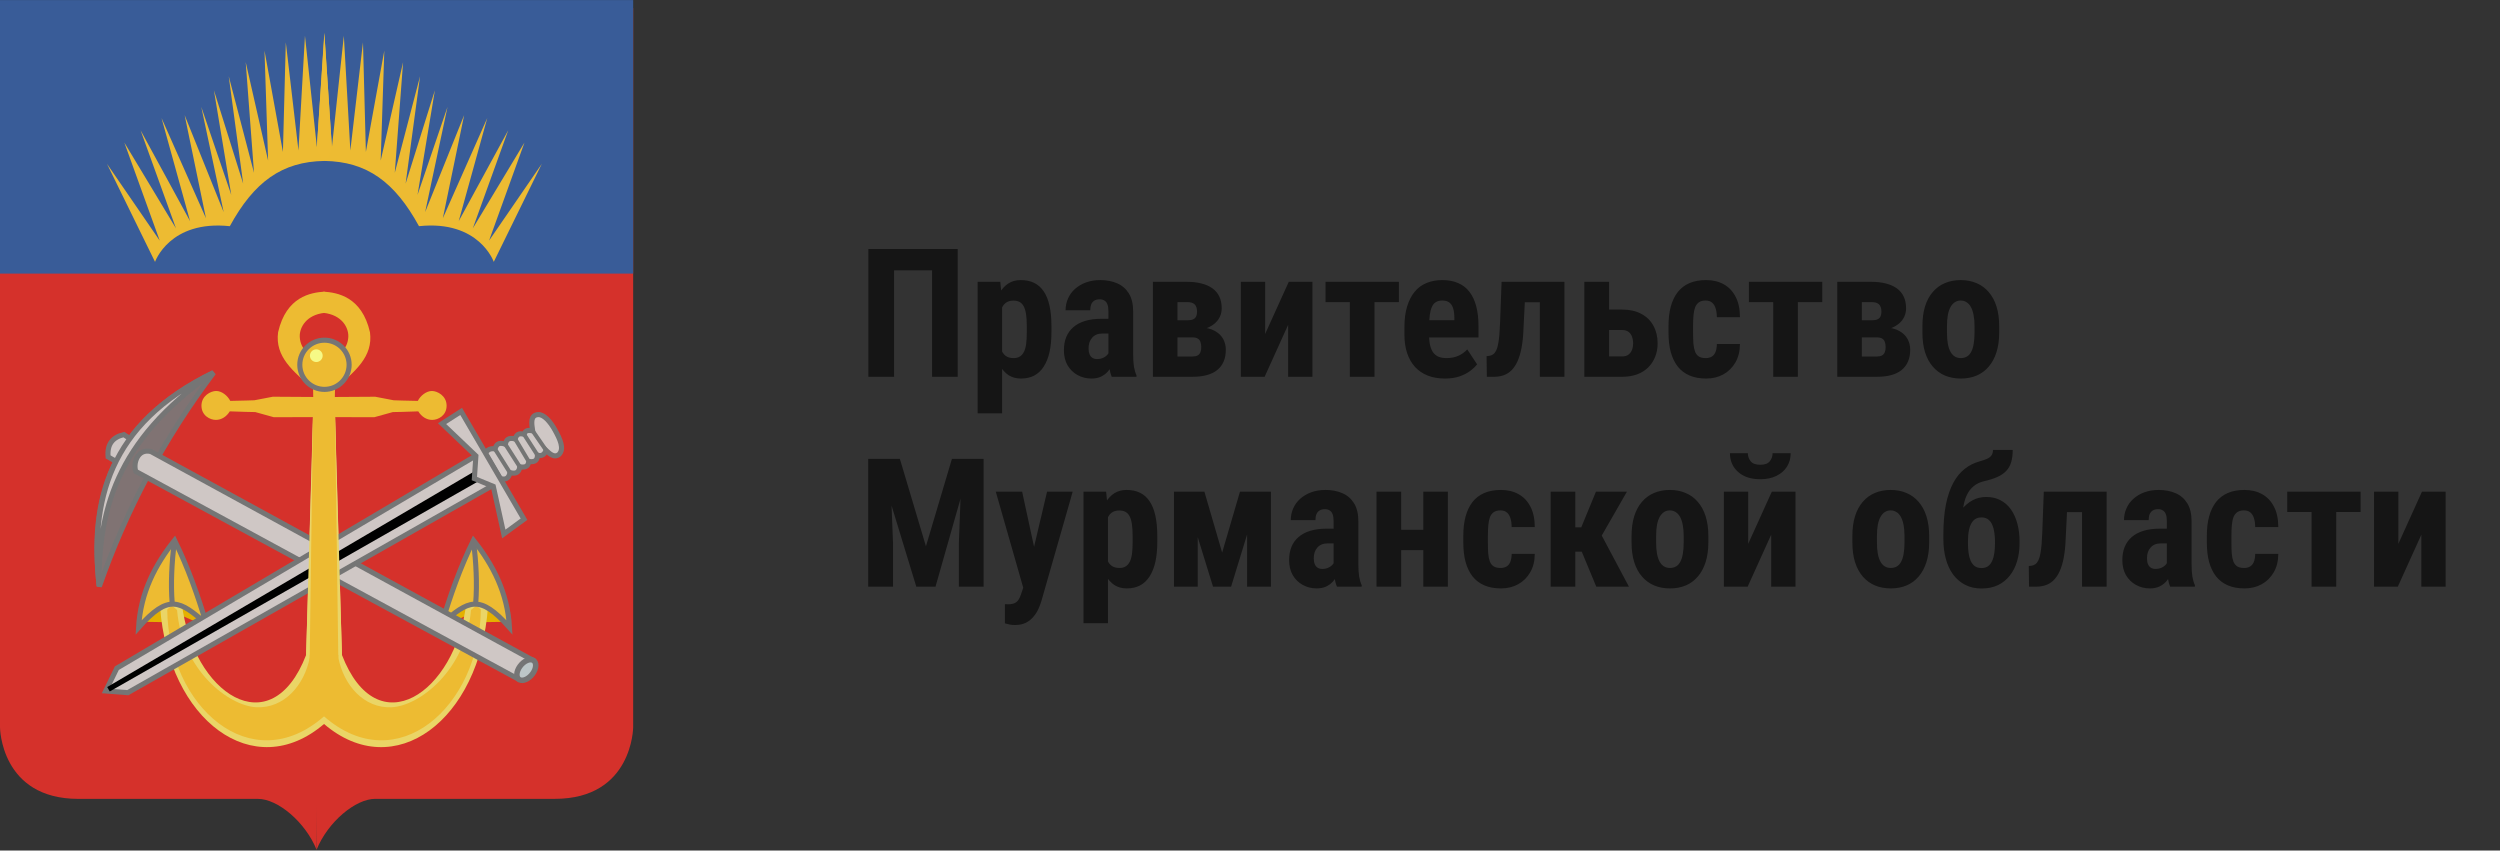
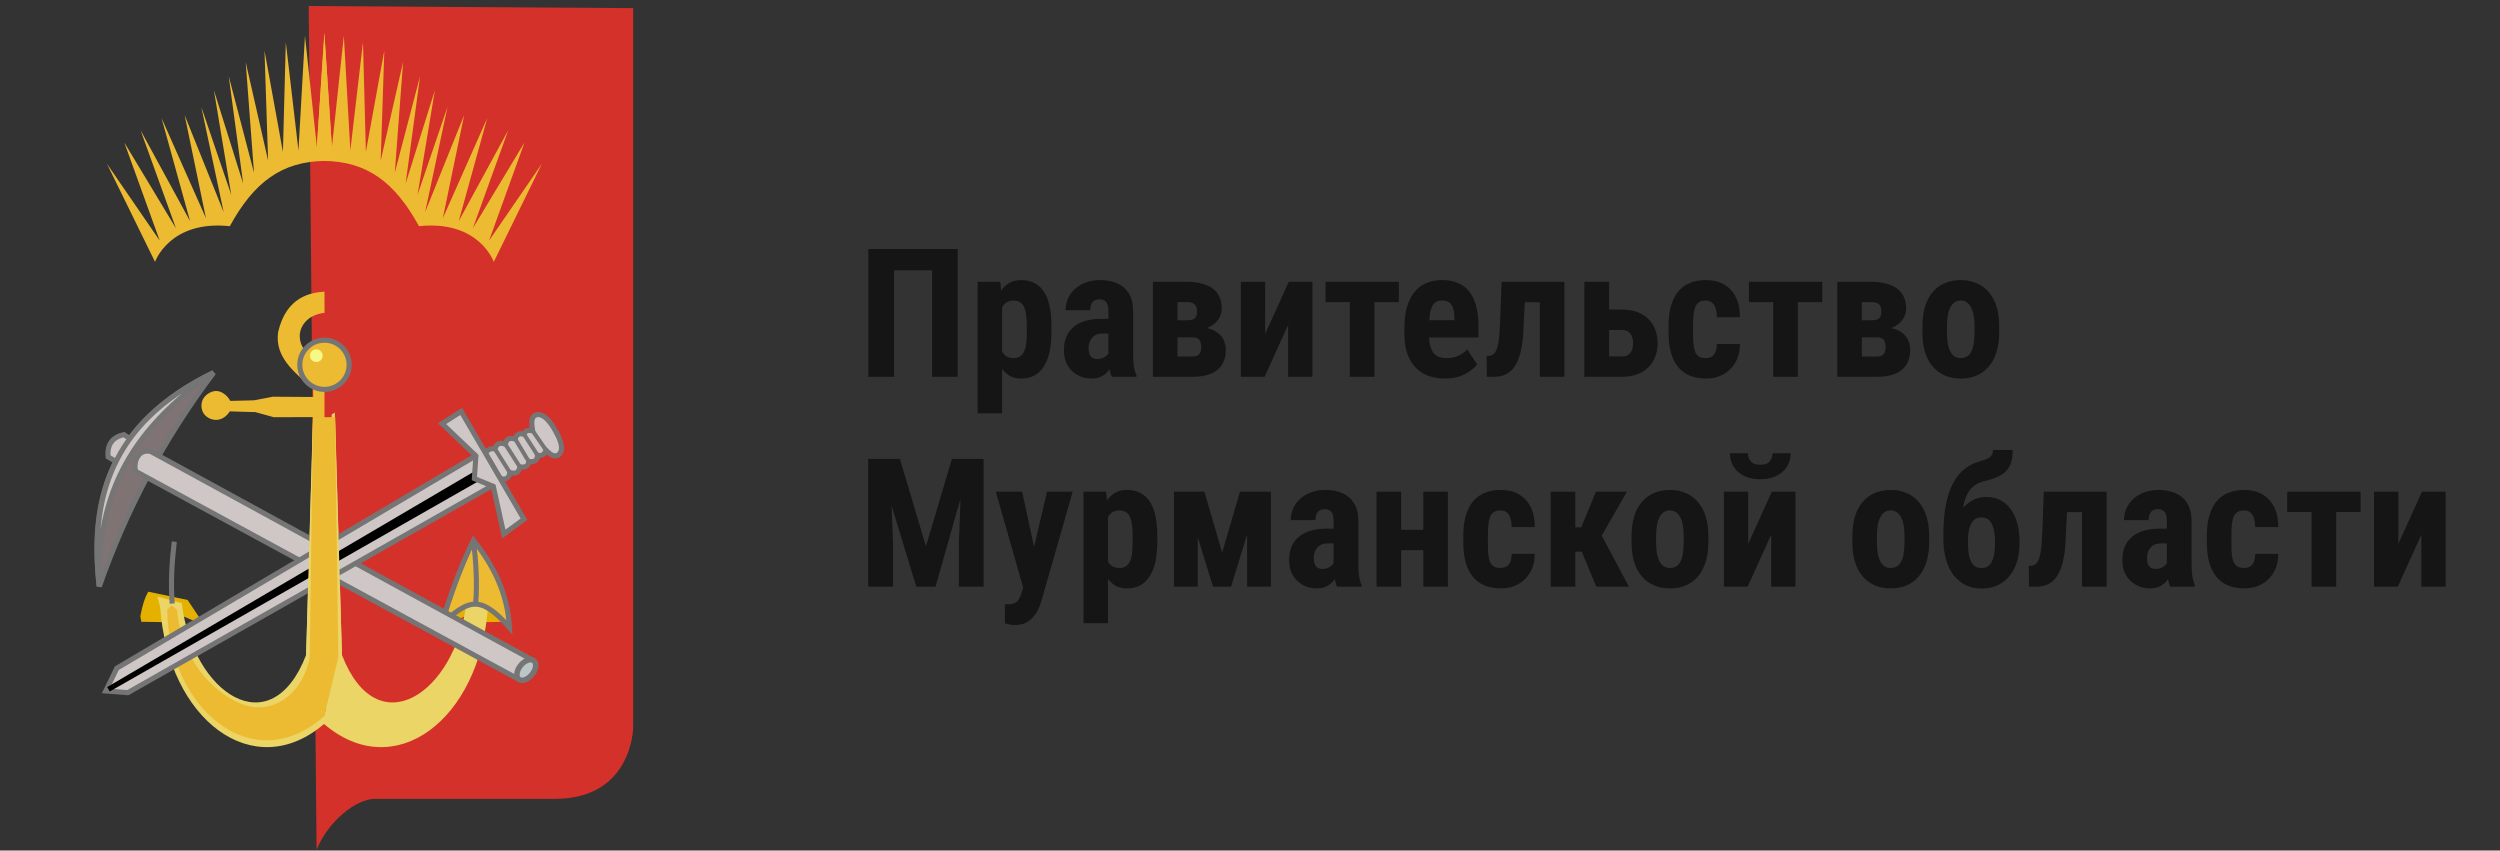
<svg xmlns="http://www.w3.org/2000/svg" width="679" height="231" viewBox="0 0 679 231" fill="none">
  <rect x="0" y="0" width="679" height="231" fill="#333333" stroke="none" />
  <g clip-path="url(#clip0_1226_9309)">
-     <path d="M0 2.218L88.125 1.647L85.983 230.781C82.887 223.179 75.377 216.975 70.079 216.975H21.282C0.112 216.975 1.75881e-05 197.532 1.75881e-05 197.532L0 2.218Z" fill="#D5312B" />
    <path d="M171.968 2.209L83.843 1.638L85.985 230.772C89.081 223.17 96.591 216.967 101.889 216.967H150.686C171.857 216.967 171.968 197.523 171.968 197.523L171.968 2.209Z" fill="#D5312B" />
-     <path d="M171.968 0.01H0V74.306H171.968V0.01Z" fill="#395C98" />
    <path d="M42.105 71.125L29.055 44.494L43.381 65.348L33.765 38.717L47.796 62.02L38.18 35.388L51.623 60.061L43.871 32.059L55.941 59.278L50.151 31.276L60.749 57.614L54.665 29.024L62.809 52.914L58.099 24.52L66.048 49.879L62.123 20.702L68.991 46.941L66.734 16.883L72.818 43.612L71.837 13.75L76.841 41.263L77.626 11.498L81.061 40.871L82.827 9.736L86.065 39.99L88.126 9.051V43.71C76.541 43.881 68.998 49.417 62.417 61.432C46.062 59.705 42.105 71.125 42.105 71.125V71.125Z" fill="#EDBB32" />
    <path d="M137.626 168.877L128.953 169.016L129.855 165.831L120.418 169.916L125.067 162.958L135.752 160.708C136.596 162.137 137.337 164.209 137.903 167.389L137.626 168.877Z" fill="#E5B100" />
    <path d="M126.647 163.823C123.724 188.252 102.437 202.699 92.868 177.873L90.93 112.054L90.096 112.543L88.521 192.429L87.957 194.595L87.944 196.58C107.129 213.084 130.342 195.573 132.535 164.827L133.271 162.036L126.647 163.823Z" fill="#EAD566" />
    <path d="M38.393 168.874L47.066 169.013L46.164 165.828L55.6 169.913L50.951 162.955L40.266 160.705C39.423 162.134 38.681 164.206 38.115 167.386L38.393 168.874Z" fill="#E5B100" />
    <path d="M49.37 163.821C52.292 188.249 73.579 202.697 83.149 177.871L85.087 112.051L85.921 112.541L87.495 192.426L88.059 194.592L88.073 196.578C68.888 213.081 45.674 195.57 43.482 164.824L42.746 162.034L49.37 163.821Z" fill="#EAD566" />
    <path d="M85.037 105.604L85.071 107.819L74.108 107.75L69.086 108.712C69.086 108.712 64.94 108.852 62.536 108.883C61.808 107.429 60.2 106.188 58.713 106.188C57.226 106.188 54.718 107.495 54.718 110.182C54.718 112.869 57.036 114.045 58.621 114.045C60.207 114.045 61.552 113.113 62.413 111.723C64.867 111.842 69.331 111.919 69.331 111.919L74.36 113.314L85.007 113.289L84.135 178.575C82.68 186.091 77.166 192.439 69.643 192.085C62.119 191.731 49.464 182.045 48.089 165.663L46.597 164.417L45.418 165.559C45.713 191.885 68.168 211.917 88.003 194.567L88.147 97.036C83.124 97.243 81.454 93.909 81.411 91.328C81.371 88.916 83.19 85.509 88.141 84.973L88.124 79.209C84.443 79.457 77.75 80.521 75.531 90.234C74.639 96.918 79.6 100.829 85.037 105.604V105.604Z" fill="#EDBB32" />
-     <path d="M37.636 170.425C38.179 160.968 42.084 153.446 47.419 146.747C51.021 154.084 53.71 161.682 56.023 169.386C48.833 163.141 45.841 161.158 37.636 170.425Z" fill="#EDBB32" stroke="#757575" stroke-width="1.383" />
    <path d="M47.331 147.104C46.675 152.79 46.327 158.425 46.776 163.927" stroke="#757575" stroke-width="1.383" />
-     <path d="M90.98 105.607L90.945 107.822L101.908 107.753L106.931 108.715C106.931 108.715 111.076 108.855 113.48 108.886C114.208 107.432 115.817 106.191 117.304 106.191C118.791 106.191 121.298 107.498 121.298 110.185C121.298 112.872 118.981 114.048 117.395 114.048C115.81 114.048 114.464 113.116 113.603 111.726C111.149 111.845 106.685 111.922 106.685 111.922L101.656 113.317L91.01 113.292L91.882 178.578C93.337 186.094 98.85 192.442 106.374 192.088C113.897 191.734 126.553 182.048 127.927 165.666L129.419 164.42L130.599 165.562C130.304 191.888 107.849 211.92 88.014 194.57L87.87 97.039C92.892 97.246 94.563 93.912 94.606 91.331C94.646 88.919 92.826 85.512 87.875 84.975L87.892 79.212C91.573 79.46 98.267 80.524 100.486 90.237C101.377 96.921 96.416 100.832 90.98 105.607V105.607Z" fill="#EDBB32" />
    <path d="M138.381 170.427C137.838 160.97 133.933 153.448 128.598 146.75C124.995 154.087 122.307 161.684 119.994 169.389C127.183 163.144 130.176 161.161 138.381 170.427Z" fill="#EDBB32" stroke="#757575" stroke-width="1.383" />
    <path d="M128.636 147.106C129.292 152.793 129.64 158.428 129.191 163.93" stroke="#757575" stroke-width="1.383" />
    <path d="M134.108 71.121L147.159 44.49L132.833 65.344L142.449 38.713L128.417 62.016L138.033 35.384L124.59 60.057L132.342 32.055L120.273 59.274L126.062 31.272L115.465 57.61L121.548 29.02L113.404 52.91L118.114 24.516L110.166 49.875L114.091 20.698L107.222 46.938L109.479 16.879L103.395 43.609L104.377 13.746L99.372 41.259L98.587 11.494L95.153 40.867L93.387 9.732L90.148 39.986L88.088 9.047V43.706C99.673 43.877 107.216 49.413 113.796 61.428C130.151 59.701 134.108 71.121 134.108 71.121V71.121Z" fill="#EDBB32" />
    <path fill-rule="evenodd" clip-rule="evenodd" d="M94.821 99.075C94.821 102.765 91.822 105.757 88.124 105.757C84.425 105.757 81.427 102.765 81.427 99.075C81.427 95.384 84.425 92.392 88.124 92.392C91.822 92.392 94.821 95.384 94.821 99.075Z" fill="#EDBB32" stroke="#757575" stroke-width="1.383" />
    <path fill-rule="evenodd" clip-rule="evenodd" d="M87.637 96.604C87.637 97.557 86.862 98.329 85.907 98.329C84.952 98.329 84.178 97.557 84.178 96.604C84.178 95.65 84.952 94.878 85.907 94.878C86.862 94.878 87.637 95.65 87.637 96.604Z" fill="#F6F986" />
    <path d="M26.975 159.282C34.164 138.756 44.367 119.347 58.031 101.221C29.719 114.968 24.173 135.695 26.975 159.282Z" fill="#807373" stroke="#757575" stroke-width="1.383" />
    <path d="M36.895 128.039C36.121 126.054 37.245 121.728 40.989 122.638L144.51 179.201L140.694 184.394L36.895 128.039Z" fill="#CFC7C5" stroke="#757575" stroke-width="1.383" />
    <path fill-rule="evenodd" clip-rule="evenodd" d="M144.657 182.986C143.606 184.431 141.986 185.149 141.04 184.589C140.094 184.029 140.18 182.403 141.231 180.958C142.283 179.513 143.903 178.795 144.849 179.355C145.795 179.915 145.709 181.54 144.657 182.986Z" fill="#BDC6C7" stroke="#757575" stroke-width="1.497" />
    <path d="M31.792 125.512L29.363 124.093C29.037 120.619 30.629 118.741 33.63 118.035L35.816 119.454L33.075 126.655L31.792 125.512Z" fill="#CFC7C5" stroke="#757575" stroke-width="1.383" />
    <path d="M26.902 159.159C26.755 139.419 30.979 119.856 57.916 101.211C29.167 115.309 24.614 136.265 26.902 159.159Z" fill="#CFC7C5" stroke="#757575" stroke-width="1.383" />
    <path d="M131.779 123.149C132.405 122.173 133.079 121.717 134.424 121.915C134.804 120.941 135.167 119.953 137.269 120.634C137.466 119.481 138.083 118.746 139.906 119.215C140.427 117.548 141.402 117.757 142.369 117.934C142.682 116.765 143.638 116.82 144.659 117C144.356 114.927 144.024 112.831 146.081 112.603C147.674 112.456 149.435 114.468 150.73 116.792C152.024 119.116 153.429 121.959 151.736 123.507C150.506 124.341 149.403 123.347 148.301 122.331C147.856 123.446 147.14 123.995 145.977 123.611C145.951 124.755 145.558 125.621 143.652 125.342C143.391 126.162 143.343 127.109 141.189 126.796C140.918 128.589 139.828 128.698 138.518 128.354C138.201 129.867 137.349 130.481 135.789 129.907L131.779 123.149Z" fill="#CFC7C5" stroke="#757575" stroke-width="1.383" />
    <path d="M129.271 123.782L31.735 181.475L28.718 187.668L34.703 188.133L133.92 131.799L129.271 123.782Z" fill="#CFC7C5" stroke="#757575" stroke-width="1.383" />
    <path d="M129.064 128.7L29.463 187.201L129.498 130.162L129.064 128.7Z" fill="black" stroke="black" stroke-width="1.383" />
    <path d="M125.248 111.739L142.321 141.014L136.826 145.028L133.981 132.104L128.838 129.981L129.254 123.819L120.061 115.061L125.248 111.739Z" fill="#CFC7C5" stroke="#757575" stroke-width="1.383" />
    <path d="M84.992 113.281L83.137 177.904L92.871 177.886L91.016 113.299L86.649 114.916L84.992 113.281Z" fill="#EAD566" />
    <path d="M84.99 113.317L83.981 188.866L88.01 194.58H88.042L91.883 178.564L91.01 113.298L84.99 113.317Z" fill="#EDBB32" />
    <path d="M86.057 39.987L88.094 8.882L90.146 40.002C88.232 46.693 87.084 42.848 86.057 39.987V39.987Z" fill="#EEBB32" />
    <path d="M134.403 121.884L138.454 128.317Z" fill="black" />
    <path d="M134.403 121.884L138.454 128.317" stroke="#747574" stroke-width="1.109" />
    <path d="M137.269 120.674L141.126 126.722Z" fill="black" />
    <path d="M137.269 120.674L141.126 126.722" stroke="#747574" stroke-width="1.109" />
    <path d="M139.915 119.189L143.58 125.32Z" fill="black" />
    <path d="M139.915 119.189L143.58 125.32" stroke="#747574" stroke-width="1.109" />
    <path d="M142.367 118.006L145.922 123.532Z" fill="black" />
    <path d="M142.367 118.006L145.922 123.532" stroke="#747574" stroke-width="1.109" />
    <path d="M144.654 116.99L148.291 122.268Z" fill="black" />
    <path d="M144.654 116.99L148.291 122.268" stroke="#747574" stroke-width="1.109" />
  </g>
  <path d="M260.115 67.631V102.336H253.155V73.423H242.834V102.336H235.85V67.631H260.115ZM272.176 81.503V112.252H265.526V76.545H271.676L272.176 81.503ZM285.572 88.559V90.275C285.572 92.293 285.398 94.081 285.048 95.638C284.698 97.18 284.174 98.491 283.475 99.571C282.792 100.636 281.933 101.447 280.901 102.003C279.868 102.543 278.66 102.813 277.277 102.813C275.99 102.813 274.878 102.511 273.94 101.907C273.019 101.288 272.24 100.437 271.604 99.357C270.969 98.276 270.46 97.013 270.079 95.567C269.697 94.121 269.403 92.571 269.197 90.919V88.249C269.388 86.485 269.666 84.864 270.031 83.386C270.397 81.893 270.897 80.598 271.533 79.501C272.184 78.405 272.971 77.562 273.893 76.974C274.83 76.371 275.943 76.069 277.23 76.069C278.628 76.069 279.844 76.323 280.877 76.831C281.925 77.34 282.792 78.111 283.475 79.144C284.174 80.161 284.698 81.456 285.048 83.029C285.398 84.602 285.572 86.445 285.572 88.559ZM278.874 90.275V88.559C278.874 87.32 278.811 86.263 278.684 85.389C278.557 84.515 278.35 83.8 278.064 83.243C277.778 82.687 277.405 82.282 276.944 82.028C276.483 81.773 275.919 81.646 275.251 81.646C274.6 81.646 274.028 81.773 273.535 82.028C273.058 82.282 272.669 82.656 272.367 83.148C272.065 83.625 271.835 84.213 271.676 84.912C271.517 85.595 271.43 86.374 271.414 87.248V91.92C271.445 92.953 271.58 93.867 271.819 94.661C272.073 95.456 272.478 96.091 273.034 96.568C273.591 97.029 274.345 97.259 275.299 97.259C275.982 97.259 276.546 97.116 276.991 96.83C277.452 96.544 277.826 96.115 278.112 95.543C278.398 94.971 278.596 94.248 278.708 93.374C278.819 92.5 278.874 91.467 278.874 90.275ZM301.042 96.401V84.483C301.042 83.704 300.947 83.085 300.756 82.624C300.581 82.163 300.311 81.829 299.946 81.623C299.596 81.4 299.167 81.289 298.659 81.289C298.087 81.289 297.61 81.408 297.228 81.646C296.847 81.885 296.561 82.226 296.37 82.671C296.196 83.116 296.108 83.649 296.108 84.268H289.41C289.41 83.156 289.625 82.107 290.054 81.122C290.483 80.121 291.11 79.247 291.937 78.5C292.779 77.737 293.78 77.141 294.94 76.712C296.1 76.283 297.403 76.069 298.849 76.069C300.566 76.069 302.091 76.363 303.426 76.951C304.761 77.523 305.818 78.436 306.596 79.692C307.375 80.947 307.764 82.576 307.764 84.578V96.067C307.764 97.513 307.836 98.689 307.979 99.595C308.138 100.501 308.368 101.28 308.67 101.931V102.336H301.948C301.646 101.621 301.416 100.731 301.257 99.667C301.114 98.586 301.042 97.498 301.042 96.401ZM301.853 86.581L301.877 90.585H299.421C298.786 90.585 298.23 90.688 297.753 90.895C297.292 91.102 296.903 91.395 296.585 91.777C296.267 92.142 296.029 92.571 295.87 93.064C295.727 93.557 295.655 94.081 295.655 94.637C295.655 95.257 295.743 95.781 295.917 96.21C296.092 96.639 296.354 96.965 296.704 97.188C297.054 97.41 297.467 97.522 297.944 97.522C298.675 97.522 299.31 97.371 299.85 97.069C300.391 96.767 300.788 96.401 301.042 95.972C301.312 95.543 301.4 95.146 301.305 94.78L302.83 97.378C302.639 97.966 302.377 98.578 302.043 99.214C301.726 99.85 301.32 100.437 300.828 100.978C300.335 101.518 299.723 101.963 298.992 102.313C298.277 102.646 297.427 102.813 296.442 102.813C295.059 102.813 293.796 102.495 292.652 101.86C291.508 101.224 290.602 100.334 289.935 99.19C289.283 98.046 288.957 96.687 288.957 95.114C288.957 93.811 289.164 92.635 289.577 91.586C290.006 90.522 290.642 89.624 291.484 88.893C292.326 88.146 293.391 87.574 294.678 87.176C295.965 86.779 297.475 86.581 299.207 86.581H301.853ZM323.854 91.634H317.37L317.323 86.986H322.59C323.21 86.986 323.703 86.898 324.068 86.724C324.434 86.549 324.696 86.294 324.855 85.961C325.03 85.611 325.117 85.174 325.117 84.65C325.117 84.205 325.062 83.816 324.95 83.482C324.839 83.132 324.672 82.854 324.45 82.647C324.227 82.441 323.949 82.29 323.615 82.195C323.282 82.099 322.892 82.052 322.447 82.052H319.802V102.336H313.127V76.545H322.471C323.901 76.545 325.189 76.696 326.333 76.998C327.477 77.284 328.462 77.721 329.289 78.309C330.115 78.897 330.743 79.644 331.172 80.55C331.601 81.456 331.815 82.52 331.815 83.744C331.815 84.538 331.656 85.285 331.338 85.985C331.037 86.668 330.576 87.28 329.956 87.82C329.336 88.36 328.573 88.805 327.668 89.155C326.778 89.489 325.737 89.695 324.545 89.775L323.854 91.634ZM323.854 102.336H315.654L318.062 96.83H323.854C324.442 96.83 324.911 96.735 325.26 96.544C325.61 96.353 325.864 96.067 326.023 95.686C326.182 95.305 326.261 94.836 326.261 94.28C326.261 93.755 326.19 93.294 326.047 92.897C325.92 92.484 325.681 92.174 325.332 91.968C324.998 91.745 324.505 91.634 323.854 91.634H318.467L318.514 86.986H324.474L326.023 88.869C327.644 88.98 328.963 89.322 329.98 89.894C330.997 90.466 331.744 91.197 332.22 92.087C332.697 92.961 332.935 93.922 332.935 94.971C332.935 96.195 332.737 97.267 332.34 98.189C331.942 99.111 331.362 99.881 330.6 100.501C329.853 101.105 328.907 101.566 327.763 101.884C326.635 102.185 325.332 102.336 323.854 102.336ZM343.614 90.704L350.026 76.545H356.462V102.336H349.859V88.225L343.471 102.336H337.012V76.545H343.614V90.704ZM373.314 76.545V102.336H366.616V76.545H373.314ZM379.941 76.545V82.052H360.014V76.545H379.941ZM392.455 102.813C390.691 102.813 389.126 102.543 387.759 102.003C386.409 101.462 385.264 100.684 384.327 99.667C383.389 98.634 382.674 97.386 382.182 95.924C381.689 94.463 381.443 92.794 381.443 90.919V88.797C381.443 86.7 381.681 84.864 382.158 83.291C382.635 81.702 383.31 80.367 384.184 79.287C385.058 78.206 386.131 77.403 387.402 76.879C388.689 76.339 390.143 76.069 391.764 76.069C393.385 76.069 394.807 76.339 396.031 76.879C397.27 77.403 398.295 78.198 399.105 79.263C399.916 80.311 400.528 81.615 400.941 83.172C401.354 84.729 401.561 86.541 401.561 88.607V91.658H384.279V86.962H395.006V86.366C395.006 85.317 394.894 84.443 394.672 83.744C394.449 83.029 394.1 82.497 393.623 82.147C393.146 81.797 392.511 81.623 391.716 81.623C391.049 81.623 390.485 81.758 390.024 82.028C389.563 82.298 389.197 82.719 388.927 83.291C388.657 83.863 388.459 84.61 388.331 85.532C388.204 86.438 388.141 87.526 388.141 88.797V90.919C388.141 92.111 388.244 93.112 388.451 93.922C388.657 94.717 388.959 95.368 389.356 95.877C389.77 96.369 390.27 96.727 390.858 96.949C391.446 97.156 392.129 97.259 392.908 97.259C394.084 97.259 395.141 97.053 396.078 96.639C397.032 96.21 397.842 95.63 398.51 94.9L401.179 98.952C400.718 99.555 400.083 100.159 399.272 100.763C398.462 101.367 397.493 101.86 396.364 102.241C395.236 102.622 393.933 102.813 392.455 102.813ZM419.915 76.545V82.099H409.474V76.545H419.915ZM424.897 76.545V102.336H418.222V76.545H424.897ZM407.83 76.545H414.408L413.765 89.632C413.685 91.475 413.511 93.104 413.24 94.518C412.97 95.932 412.605 97.14 412.144 98.141C411.699 99.126 411.167 99.929 410.547 100.549C409.927 101.168 409.22 101.621 408.426 101.907C407.631 102.193 406.757 102.336 405.804 102.336H403.825L403.754 96.735L404.516 96.639C404.914 96.592 405.263 96.449 405.565 96.21C405.883 95.972 406.153 95.623 406.376 95.162C406.598 94.701 406.773 94.113 406.9 93.398C407.043 92.683 407.154 91.84 407.234 90.871C407.313 89.902 407.377 88.789 407.424 87.534L407.83 76.545ZM434.574 84.078H440.581C442.615 84.078 444.347 84.467 445.777 85.246C447.223 86.008 448.32 87.081 449.067 88.464C449.829 89.846 450.211 91.443 450.211 93.255C450.211 94.574 449.988 95.789 449.543 96.902C449.114 97.998 448.487 98.96 447.66 99.786C446.85 100.596 445.849 101.224 444.657 101.669C443.465 102.114 442.106 102.336 440.581 102.336H430.307V76.545H437.029V96.806H440.581C441.296 96.806 441.868 96.639 442.297 96.306C442.742 95.972 443.06 95.543 443.251 95.019C443.457 94.478 443.56 93.89 443.56 93.255C443.56 92.587 443.457 91.984 443.251 91.443C443.06 90.887 442.742 90.45 442.297 90.132C441.868 89.799 441.296 89.632 440.581 89.632H434.574V84.078ZM463.273 97.259C463.893 97.259 464.425 97.132 464.87 96.878C465.331 96.624 465.681 96.21 465.919 95.638C466.157 95.066 466.285 94.327 466.3 93.422H472.569C472.569 95.36 472.156 97.037 471.33 98.451C470.519 99.85 469.423 100.93 468.041 101.693C466.674 102.44 465.125 102.813 463.392 102.813C461.66 102.813 460.151 102.535 458.863 101.979C457.576 101.423 456.512 100.612 455.669 99.548C454.843 98.483 454.215 97.188 453.786 95.662C453.373 94.121 453.167 92.357 453.167 90.371V88.487C453.167 86.533 453.373 84.785 453.786 83.243C454.215 81.702 454.843 80.399 455.669 79.334C456.512 78.27 457.568 77.459 458.84 76.903C460.127 76.347 461.636 76.069 463.369 76.069C465.228 76.069 466.841 76.458 468.207 77.237C469.574 77.999 470.639 79.128 471.401 80.621C472.18 82.115 472.569 83.959 472.569 86.151H466.3C466.285 85.166 466.165 84.348 465.943 83.696C465.736 83.029 465.411 82.52 464.966 82.171C464.537 81.805 463.964 81.623 463.249 81.623C462.502 81.623 461.899 81.781 461.438 82.099C460.993 82.401 460.651 82.846 460.413 83.434C460.19 84.006 460.039 84.721 459.96 85.579C459.88 86.438 459.841 87.407 459.841 88.487V90.371C459.841 91.531 459.873 92.54 459.936 93.398C460.016 94.24 460.167 94.955 460.389 95.543C460.627 96.115 460.969 96.544 461.414 96.83C461.875 97.116 462.495 97.259 463.273 97.259ZM488.301 76.545V102.336H481.603V76.545H488.301ZM494.928 76.545V82.052H475.001V76.545H494.928ZM509.73 91.634H503.247L503.199 86.986H508.467C509.087 86.986 509.579 86.898 509.945 86.724C510.31 86.549 510.573 86.294 510.732 85.961C510.906 85.611 510.994 85.174 510.994 84.65C510.994 84.205 510.938 83.816 510.827 83.482C510.716 83.132 510.549 82.854 510.326 82.647C510.104 82.441 509.826 82.29 509.492 82.195C509.158 82.099 508.769 82.052 508.324 82.052H505.678V102.336H499.004V76.545H508.348C509.778 76.545 511.065 76.696 512.209 76.998C513.354 77.284 514.339 77.721 515.165 78.309C515.991 78.897 516.619 79.644 517.048 80.55C517.477 81.456 517.692 82.52 517.692 83.744C517.692 84.538 517.533 85.285 517.215 85.985C516.913 86.668 516.452 87.28 515.833 87.82C515.213 88.36 514.45 88.805 513.544 89.155C512.654 89.489 511.614 89.695 510.422 89.775L509.73 91.634ZM509.73 102.336H501.531L503.938 96.83H509.73C510.318 96.83 510.787 96.735 511.137 96.544C511.486 96.353 511.741 96.067 511.9 95.686C512.058 95.305 512.138 94.836 512.138 94.28C512.138 93.755 512.066 93.294 511.923 92.897C511.796 92.484 511.558 92.174 511.208 91.968C510.875 91.745 510.382 91.634 509.73 91.634H504.343L504.391 86.986H510.35L511.9 88.869C513.52 88.98 514.839 89.322 515.856 89.894C516.873 90.466 517.62 91.197 518.097 92.087C518.574 92.961 518.812 93.922 518.812 94.971C518.812 96.195 518.614 97.267 518.216 98.189C517.819 99.111 517.239 99.881 516.476 100.501C515.729 101.105 514.784 101.566 513.64 101.884C512.511 102.185 511.208 102.336 509.73 102.336ZM522.125 90.323V88.583C522.125 86.565 522.364 84.777 522.84 83.22C523.333 81.662 524.032 80.359 524.938 79.31C525.844 78.246 526.932 77.443 528.204 76.903C529.491 76.347 530.929 76.069 532.518 76.069C534.123 76.069 535.561 76.347 536.832 76.903C538.12 77.443 539.216 78.246 540.122 79.31C541.044 80.359 541.751 81.662 542.243 83.22C542.736 84.777 542.982 86.565 542.982 88.583V90.323C542.982 92.325 542.736 94.105 542.243 95.662C541.751 97.219 541.044 98.531 540.122 99.595C539.216 100.66 538.128 101.462 536.856 102.003C535.585 102.543 534.155 102.813 532.566 102.813C530.977 102.813 529.539 102.543 528.251 102.003C526.98 101.462 525.884 100.66 524.962 99.595C524.04 98.531 523.333 97.219 522.84 95.662C522.364 94.105 522.125 92.325 522.125 90.323ZM528.8 88.583V90.323C528.8 91.515 528.879 92.548 529.038 93.422C529.213 94.296 529.459 95.019 529.777 95.591C530.111 96.163 530.508 96.584 530.969 96.854C531.43 97.124 531.962 97.259 532.566 97.259C533.17 97.259 533.71 97.124 534.187 96.854C534.663 96.584 535.053 96.163 535.355 95.591C535.672 95.019 535.903 94.296 536.046 93.422C536.205 92.548 536.284 91.515 536.284 90.323V88.583C536.284 87.423 536.197 86.406 536.022 85.532C535.847 84.642 535.601 83.919 535.283 83.363C534.965 82.79 534.568 82.362 534.091 82.075C533.63 81.773 533.106 81.623 532.518 81.623C531.93 81.623 531.406 81.773 530.945 82.075C530.5 82.362 530.111 82.79 529.777 83.363C529.459 83.919 529.213 84.642 529.038 85.532C528.879 86.406 528.8 87.423 528.8 88.583ZM238.281 124.631H244.407L251.486 148.372L258.542 124.631H263.953L254.085 159.336H248.864L238.281 124.631ZM235.802 124.631H241.642L242.548 147.514V159.336H235.802V124.631ZM261.283 124.631H267.147V159.336H260.425V147.514L261.283 124.631ZM278.994 156.381L284.381 133.545H291.341L282.855 163.198C282.664 163.849 282.402 164.549 282.069 165.296C281.735 166.058 281.29 166.773 280.734 167.441C280.193 168.124 279.51 168.68 278.684 169.109C277.857 169.538 276.864 169.753 275.704 169.753C275.116 169.753 274.639 169.713 274.274 169.634C273.924 169.57 273.479 169.459 272.939 169.3V164.104C273.082 164.104 273.217 164.104 273.344 164.104C273.487 164.12 273.622 164.128 273.75 164.128C274.496 164.128 275.092 164.024 275.537 163.818C275.982 163.627 276.34 163.325 276.61 162.912C276.896 162.499 277.134 161.982 277.325 161.363L278.994 156.381ZM277.611 133.545L281.616 152.042L282.521 159.575L278.016 160.004L270.46 133.545H277.611ZM300.923 138.503V169.252H294.273V133.545H300.423L300.923 138.503ZM314.319 145.559V147.275C314.319 149.293 314.144 151.081 313.795 152.638C313.445 154.18 312.921 155.491 312.222 156.571C311.538 157.636 310.68 158.447 309.647 159.003C308.614 159.543 307.407 159.813 306.024 159.813C304.737 159.813 303.625 159.511 302.687 158.907C301.765 158.288 300.987 157.437 300.351 156.357C299.715 155.276 299.207 154.013 298.826 152.567C298.444 151.121 298.15 149.571 297.944 147.919V145.249C298.134 143.485 298.412 141.864 298.778 140.386C299.143 138.893 299.644 137.598 300.28 136.501C300.931 135.405 301.718 134.562 302.639 133.974C303.577 133.371 304.689 133.069 305.976 133.069C307.375 133.069 308.591 133.323 309.623 133.831C310.672 134.34 311.538 135.111 312.222 136.144C312.921 137.161 313.445 138.456 313.795 140.029C314.144 141.602 314.319 143.445 314.319 145.559ZM307.621 147.275V145.559C307.621 144.319 307.558 143.263 307.43 142.389C307.303 141.515 307.097 140.8 306.811 140.243C306.525 139.687 306.151 139.282 305.69 139.028C305.23 138.774 304.665 138.646 303.998 138.646C303.347 138.646 302.774 138.774 302.282 139.028C301.805 139.282 301.416 139.655 301.114 140.148C300.812 140.625 300.581 141.213 300.423 141.912C300.264 142.595 300.176 143.374 300.16 144.248V148.92C300.192 149.953 300.327 150.867 300.566 151.661C300.82 152.456 301.225 153.091 301.781 153.568C302.337 154.029 303.092 154.259 304.046 154.259C304.729 154.259 305.293 154.116 305.738 153.83C306.199 153.544 306.572 153.115 306.858 152.543C307.144 151.971 307.343 151.248 307.454 150.374C307.566 149.5 307.621 148.467 307.621 147.275ZM331.934 150.088L336.773 133.545H342.279L334.366 159.336H329.455L321.494 133.545H327.119L331.934 150.088ZM325.308 133.545V159.336H318.848V133.545H325.308ZM338.704 159.336V133.545H345.187V159.336H338.704ZM362.207 153.401V141.483C362.207 140.704 362.111 140.085 361.921 139.624C361.746 139.163 361.476 138.829 361.11 138.623C360.761 138.4 360.332 138.289 359.823 138.289C359.251 138.289 358.774 138.408 358.393 138.646C358.011 138.885 357.725 139.226 357.535 139.671C357.36 140.116 357.273 140.649 357.273 141.268H350.574C350.574 140.156 350.789 139.107 351.218 138.122C351.647 137.121 352.275 136.247 353.101 135.5C353.943 134.737 354.944 134.141 356.105 133.712C357.265 133.283 358.568 133.069 360.014 133.069C361.73 133.069 363.255 133.363 364.59 133.951C365.925 134.523 366.982 135.436 367.761 136.692C368.539 137.947 368.929 139.576 368.929 141.578V153.067C368.929 154.514 369 155.689 369.143 156.595C369.302 157.501 369.532 158.28 369.834 158.931V159.336H363.112C362.811 158.621 362.58 157.731 362.421 156.667C362.278 155.586 362.207 154.498 362.207 153.401ZM363.017 143.581L363.041 147.585H360.586C359.95 147.585 359.394 147.688 358.917 147.895C358.456 148.102 358.067 148.395 357.749 148.777C357.431 149.142 357.193 149.571 357.034 150.064C356.891 150.557 356.82 151.081 356.82 151.637C356.82 152.257 356.907 152.781 357.082 153.21C357.257 153.64 357.519 153.965 357.868 154.188C358.218 154.41 358.631 154.521 359.108 154.521C359.839 154.521 360.475 154.37 361.015 154.069C361.555 153.767 361.952 153.401 362.207 152.972C362.477 152.543 362.564 152.146 362.469 151.78L363.994 154.378C363.804 154.966 363.542 155.578 363.208 156.214C362.89 156.849 362.485 157.437 361.992 157.978C361.5 158.518 360.888 158.963 360.157 159.313C359.442 159.646 358.591 159.813 357.606 159.813C356.224 159.813 354.96 159.495 353.816 158.86C352.672 158.224 351.766 157.334 351.099 156.19C350.447 155.046 350.122 153.687 350.122 152.114C350.122 150.811 350.328 149.635 350.741 148.586C351.17 147.521 351.806 146.624 352.648 145.893C353.49 145.146 354.555 144.574 355.842 144.176C357.129 143.779 358.639 143.581 360.371 143.581H363.017ZM388.689 143.89V149.42H378.392V143.89H388.689ZM380.561 133.545V159.336H373.863V133.545H380.561ZM393.242 133.545V159.336H386.568V133.545H393.242ZM407.544 154.259C408.163 154.259 408.696 154.132 409.141 153.878C409.601 153.624 409.951 153.21 410.189 152.638C410.428 152.066 410.555 151.327 410.571 150.422H416.84C416.84 152.36 416.427 154.037 415.6 155.451C414.79 156.849 413.693 157.93 412.311 158.693C410.944 159.44 409.395 159.813 407.663 159.813C405.931 159.813 404.421 159.535 403.134 158.979C401.847 158.423 400.782 157.612 399.94 156.548C399.113 155.483 398.486 154.188 398.057 152.662C397.644 151.121 397.437 149.357 397.437 147.371V145.487C397.437 143.533 397.644 141.785 398.057 140.243C398.486 138.702 399.113 137.399 399.94 136.334C400.782 135.27 401.839 134.459 403.11 133.903C404.397 133.347 405.907 133.069 407.639 133.069C409.498 133.069 411.111 133.458 412.478 134.237C413.844 134.999 414.909 136.128 415.672 137.621C416.45 139.115 416.84 140.959 416.84 143.151H410.571C410.555 142.166 410.436 141.348 410.213 140.696C410.007 140.029 409.681 139.52 409.236 139.171C408.807 138.805 408.235 138.623 407.52 138.623C406.773 138.623 406.169 138.781 405.708 139.099C405.263 139.401 404.922 139.846 404.683 140.434C404.461 141.006 404.31 141.721 404.23 142.579C404.151 143.438 404.111 144.407 404.111 145.487V147.371C404.111 148.531 404.143 149.54 404.206 150.398C404.286 151.24 404.437 151.955 404.659 152.543C404.898 153.115 405.239 153.544 405.684 153.83C406.145 154.116 406.765 154.259 407.544 154.259ZM427.852 133.545V159.336H421.154V133.545H427.852ZM441.868 133.545L432.524 149.826H426.637L425.778 143.223H429.473L433.454 133.545H441.868ZM433.549 159.336L429.068 148.539L434.884 145.178L442.416 159.336H433.549ZM443.131 147.323V145.583C443.131 143.565 443.37 141.777 443.846 140.22C444.339 138.662 445.038 137.359 445.944 136.31C446.85 135.246 447.938 134.443 449.21 133.903C450.497 133.347 451.935 133.069 453.524 133.069C455.129 133.069 456.567 133.347 457.838 133.903C459.126 134.443 460.222 135.246 461.128 136.31C462.05 137.359 462.757 138.662 463.249 140.22C463.742 141.777 463.988 143.565 463.988 145.583V147.323C463.988 149.325 463.742 151.105 463.249 152.662C462.757 154.22 462.05 155.531 461.128 156.595C460.222 157.66 459.134 158.462 457.862 159.003C456.591 159.543 455.161 159.813 453.572 159.813C451.983 159.813 450.545 159.543 449.257 159.003C447.986 158.462 446.89 157.66 445.968 156.595C445.046 155.531 444.339 154.22 443.846 152.662C443.37 151.105 443.131 149.325 443.131 147.323ZM449.806 145.583V147.323C449.806 148.515 449.885 149.548 450.044 150.422C450.219 151.296 450.465 152.019 450.783 152.591C451.117 153.163 451.514 153.584 451.975 153.854C452.436 154.124 452.968 154.259 453.572 154.259C454.176 154.259 454.716 154.124 455.193 153.854C455.669 153.584 456.059 153.163 456.361 152.591C456.678 152.019 456.909 151.296 457.052 150.422C457.211 149.548 457.29 148.515 457.29 147.323V145.583C457.29 144.423 457.203 143.406 457.028 142.532C456.853 141.642 456.607 140.919 456.289 140.363C455.971 139.791 455.574 139.361 455.097 139.075C454.636 138.774 454.112 138.623 453.524 138.623C452.936 138.623 452.412 138.774 451.951 139.075C451.506 139.361 451.117 139.791 450.783 140.363C450.465 140.919 450.219 141.642 450.044 142.532C449.885 143.406 449.806 144.423 449.806 145.583ZM474.81 147.704L481.222 133.545H487.658V159.336H481.055V145.225L474.667 159.336H468.207V133.545H474.81V147.704ZM481.437 123.081H486.347C486.347 124.48 486.005 125.711 485.322 126.776C484.655 127.825 483.701 128.651 482.462 129.255C481.238 129.859 479.784 130.161 478.099 130.161C475.557 130.161 473.547 129.501 472.069 128.182C470.591 126.863 469.852 125.163 469.852 123.081H474.715C474.715 123.908 474.969 124.638 475.477 125.274C475.986 125.91 476.86 126.228 478.099 126.228C479.323 126.228 480.181 125.91 480.674 125.274C481.182 124.638 481.437 123.908 481.437 123.081ZM503.104 147.323V145.583C503.104 143.565 503.342 141.777 503.819 140.22C504.312 138.662 505.011 137.359 505.917 136.31C506.822 135.246 507.911 134.443 509.182 133.903C510.469 133.347 511.908 133.069 513.497 133.069C515.102 133.069 516.54 133.347 517.811 133.903C519.098 134.443 520.195 135.246 521.1 136.31C522.022 137.359 522.729 138.662 523.222 140.22C523.715 141.777 523.961 143.565 523.961 145.583V147.323C523.961 149.325 523.715 151.105 523.222 152.662C522.729 154.22 522.022 155.531 521.1 156.595C520.195 157.66 519.106 158.462 517.835 159.003C516.564 159.543 515.133 159.813 513.544 159.813C511.955 159.813 510.517 159.543 509.23 159.003C507.959 158.462 506.862 157.66 505.94 156.595C505.019 155.531 504.312 154.22 503.819 152.662C503.342 151.105 503.104 149.325 503.104 147.323ZM509.778 145.583V147.323C509.778 148.515 509.858 149.548 510.016 150.422C510.191 151.296 510.438 152.019 510.755 152.591C511.089 153.163 511.486 153.584 511.947 153.854C512.408 154.124 512.94 154.259 513.544 154.259C514.148 154.259 514.688 154.124 515.165 153.854C515.642 153.584 516.031 153.163 516.333 152.591C516.651 152.019 516.881 151.296 517.024 150.422C517.183 149.548 517.263 148.515 517.263 147.323V145.583C517.263 144.423 517.175 143.406 517.001 142.532C516.826 141.642 516.579 140.919 516.262 140.363C515.944 139.791 515.547 139.361 515.07 139.075C514.609 138.774 514.085 138.623 513.497 138.623C512.909 138.623 512.384 138.774 511.923 139.075C511.478 139.361 511.089 139.791 510.755 140.363C510.438 140.919 510.191 141.642 510.016 142.532C509.858 143.406 509.778 144.423 509.778 145.583ZM541.29 122.199H546.653C546.653 123.471 546.518 124.567 546.248 125.489C545.978 126.41 545.541 127.197 544.937 127.848C544.349 128.5 543.554 129.056 542.553 129.517C541.552 129.978 540.305 130.375 538.811 130.709C537.746 130.963 536.825 131.408 536.046 132.044C535.267 132.663 534.632 133.506 534.139 134.57C533.646 135.619 533.305 136.954 533.114 138.575C532.923 140.18 532.876 142.111 532.971 144.367V145.44L527.822 146.226V145.178C527.822 142.047 528.053 139.322 528.514 137.002C528.99 134.682 529.658 132.727 530.516 131.138C531.374 129.549 532.407 128.285 533.615 127.348C534.822 126.394 536.157 125.719 537.619 125.322C538.461 125.083 539.153 124.845 539.693 124.607C540.233 124.368 540.63 124.058 540.885 123.677C541.155 123.296 541.29 122.803 541.29 122.199ZM539.478 134.976C540.956 134.976 542.251 135.278 543.364 135.881C544.492 136.469 545.437 137.312 546.2 138.408C546.963 139.489 547.535 140.768 547.916 142.246C548.314 143.708 548.512 145.305 548.512 147.037V147.537C548.512 149.301 548.29 150.93 547.845 152.424C547.4 153.918 546.741 155.221 545.867 156.333C544.993 157.445 543.912 158.311 542.625 158.931C541.338 159.535 539.86 159.837 538.191 159.837C536.507 159.837 535.021 159.503 533.734 158.836C532.447 158.168 531.358 157.239 530.468 156.047C529.594 154.839 528.935 153.425 528.49 151.804C528.045 150.183 527.822 148.411 527.822 146.489V145.964C527.822 145.71 527.934 145.464 528.156 145.225C528.394 144.971 528.68 144.677 529.014 144.343C529.348 144.01 529.626 143.588 529.848 143.08C530.722 141.3 531.636 139.806 532.59 138.599C533.559 137.391 534.608 136.485 535.736 135.881C536.864 135.278 538.112 134.976 539.478 134.976ZM538.167 140.529C537.214 140.529 536.467 140.831 535.927 141.435C535.402 142.023 535.029 142.81 534.806 143.795C534.6 144.78 534.497 145.853 534.497 147.013V147.514C534.497 148.451 534.552 149.333 534.663 150.159C534.775 150.97 534.965 151.693 535.235 152.329C535.521 152.948 535.903 153.433 536.38 153.783C536.856 154.116 537.46 154.283 538.191 154.283C538.89 154.283 539.478 154.116 539.955 153.783C540.432 153.433 540.805 152.948 541.075 152.329C541.361 151.693 541.56 150.97 541.671 150.159C541.783 149.349 541.838 148.467 541.838 147.514V147.037C541.838 146.147 541.775 145.313 541.647 144.534C541.536 143.755 541.346 143.072 541.075 142.484C540.805 141.88 540.432 141.403 539.955 141.054C539.478 140.704 538.882 140.529 538.167 140.529ZM567.176 133.545V139.099H556.736V133.545H567.176ZM572.158 133.545V159.336H565.484V133.545H572.158ZM555.091 133.545H561.67L561.026 146.632C560.947 148.475 560.772 150.104 560.502 151.518C560.232 152.932 559.866 154.14 559.406 155.141C558.961 156.126 558.428 156.929 557.809 157.549C557.189 158.168 556.482 158.621 555.687 158.907C554.893 159.193 554.019 159.336 553.065 159.336H551.087L551.015 153.735L551.778 153.64C552.175 153.592 552.525 153.449 552.827 153.21C553.145 152.972 553.415 152.622 553.637 152.162C553.86 151.701 554.034 151.113 554.162 150.398C554.305 149.683 554.416 148.84 554.495 147.871C554.575 146.902 554.638 145.789 554.686 144.534L555.091 133.545ZM588.51 153.401V141.483C588.51 140.704 588.415 140.085 588.224 139.624C588.049 139.163 587.779 138.829 587.413 138.623C587.064 138.4 586.635 138.289 586.126 138.289C585.554 138.289 585.077 138.408 584.696 138.646C584.315 138.885 584.029 139.226 583.838 139.671C583.663 140.116 583.576 140.649 583.576 141.268H576.878C576.878 140.156 577.092 139.107 577.521 138.122C577.95 137.121 578.578 136.247 579.404 135.5C580.247 134.737 581.248 134.141 582.408 133.712C583.568 133.283 584.871 133.069 586.317 133.069C588.033 133.069 589.559 133.363 590.894 133.951C592.228 134.523 593.285 135.436 594.064 136.692C594.842 137.947 595.232 139.576 595.232 141.578V153.067C595.232 154.514 595.303 155.689 595.446 156.595C595.605 157.501 595.836 158.28 596.138 158.931V159.336H589.416C589.114 158.621 588.883 157.731 588.724 156.667C588.581 155.586 588.51 154.498 588.51 153.401ZM589.32 143.581L589.344 147.585H586.889C586.253 147.585 585.697 147.688 585.22 147.895C584.76 148.102 584.37 148.395 584.053 148.777C583.735 149.142 583.496 149.571 583.337 150.064C583.194 150.557 583.123 151.081 583.123 151.637C583.123 152.257 583.21 152.781 583.385 153.21C583.56 153.64 583.822 153.965 584.172 154.188C584.521 154.41 584.934 154.521 585.411 154.521C586.142 154.521 586.778 154.37 587.318 154.069C587.858 153.767 588.256 153.401 588.51 152.972C588.78 152.543 588.867 152.146 588.772 151.78L590.298 154.378C590.107 154.966 589.845 155.578 589.511 156.214C589.193 156.849 588.788 157.437 588.295 157.978C587.803 158.518 587.191 158.963 586.46 159.313C585.745 159.646 584.895 159.813 583.909 159.813C582.527 159.813 581.264 159.495 580.119 158.86C578.975 158.224 578.07 157.334 577.402 156.19C576.751 155.046 576.425 153.687 576.425 152.114C576.425 150.811 576.631 149.635 577.045 148.586C577.474 147.521 578.109 146.624 578.952 145.893C579.794 145.146 580.858 144.574 582.146 144.176C583.433 143.779 584.942 143.581 586.675 143.581H589.32ZM609.486 154.259C610.106 154.259 610.638 154.132 611.083 153.878C611.544 153.624 611.893 153.21 612.132 152.638C612.37 152.066 612.497 151.327 612.513 150.422H618.782C618.782 152.36 618.369 154.037 617.543 155.451C616.732 156.849 615.636 157.93 614.253 158.693C612.887 159.44 611.337 159.813 609.605 159.813C607.873 159.813 606.363 159.535 605.076 158.979C603.789 158.423 602.724 157.612 601.882 156.548C601.056 155.483 600.428 154.188 599.999 152.662C599.586 151.121 599.379 149.357 599.379 147.371V145.487C599.379 143.533 599.586 141.785 599.999 140.243C600.428 138.702 601.056 137.399 601.882 136.334C602.724 135.27 603.781 134.459 605.052 133.903C606.34 133.347 607.849 133.069 609.581 133.069C611.441 133.069 613.054 133.458 614.42 134.237C615.787 134.999 616.851 136.128 617.614 137.621C618.393 139.115 618.782 140.959 618.782 143.151H612.513C612.497 142.166 612.378 141.348 612.156 140.696C611.949 140.029 611.623 139.52 611.178 139.171C610.749 138.805 610.177 138.623 609.462 138.623C608.715 138.623 608.111 138.781 607.651 139.099C607.206 139.401 606.864 139.846 606.626 140.434C606.403 141.006 606.252 141.721 606.173 142.579C606.093 143.438 606.054 144.407 606.054 145.487V147.371C606.054 148.531 606.085 149.54 606.149 150.398C606.228 151.24 606.379 151.955 606.602 152.543C606.84 153.115 607.182 153.544 607.627 153.83C608.088 154.116 608.707 154.259 609.486 154.259ZM634.514 133.545V159.336H627.816V133.545H634.514ZM641.141 133.545V139.052H621.214V133.545H641.141ZM651.39 147.704L657.802 133.545H664.238V159.336H657.636V145.225L651.247 159.336H644.788V133.545H651.39V147.704Z" fill="#151515" />
  <defs>
    <clipPath id="clip0_1226_9309">
      <rect width="171.969" height="230.771" fill="white" transform="translate(0 0.01)" />
    </clipPath>
  </defs>
</svg>